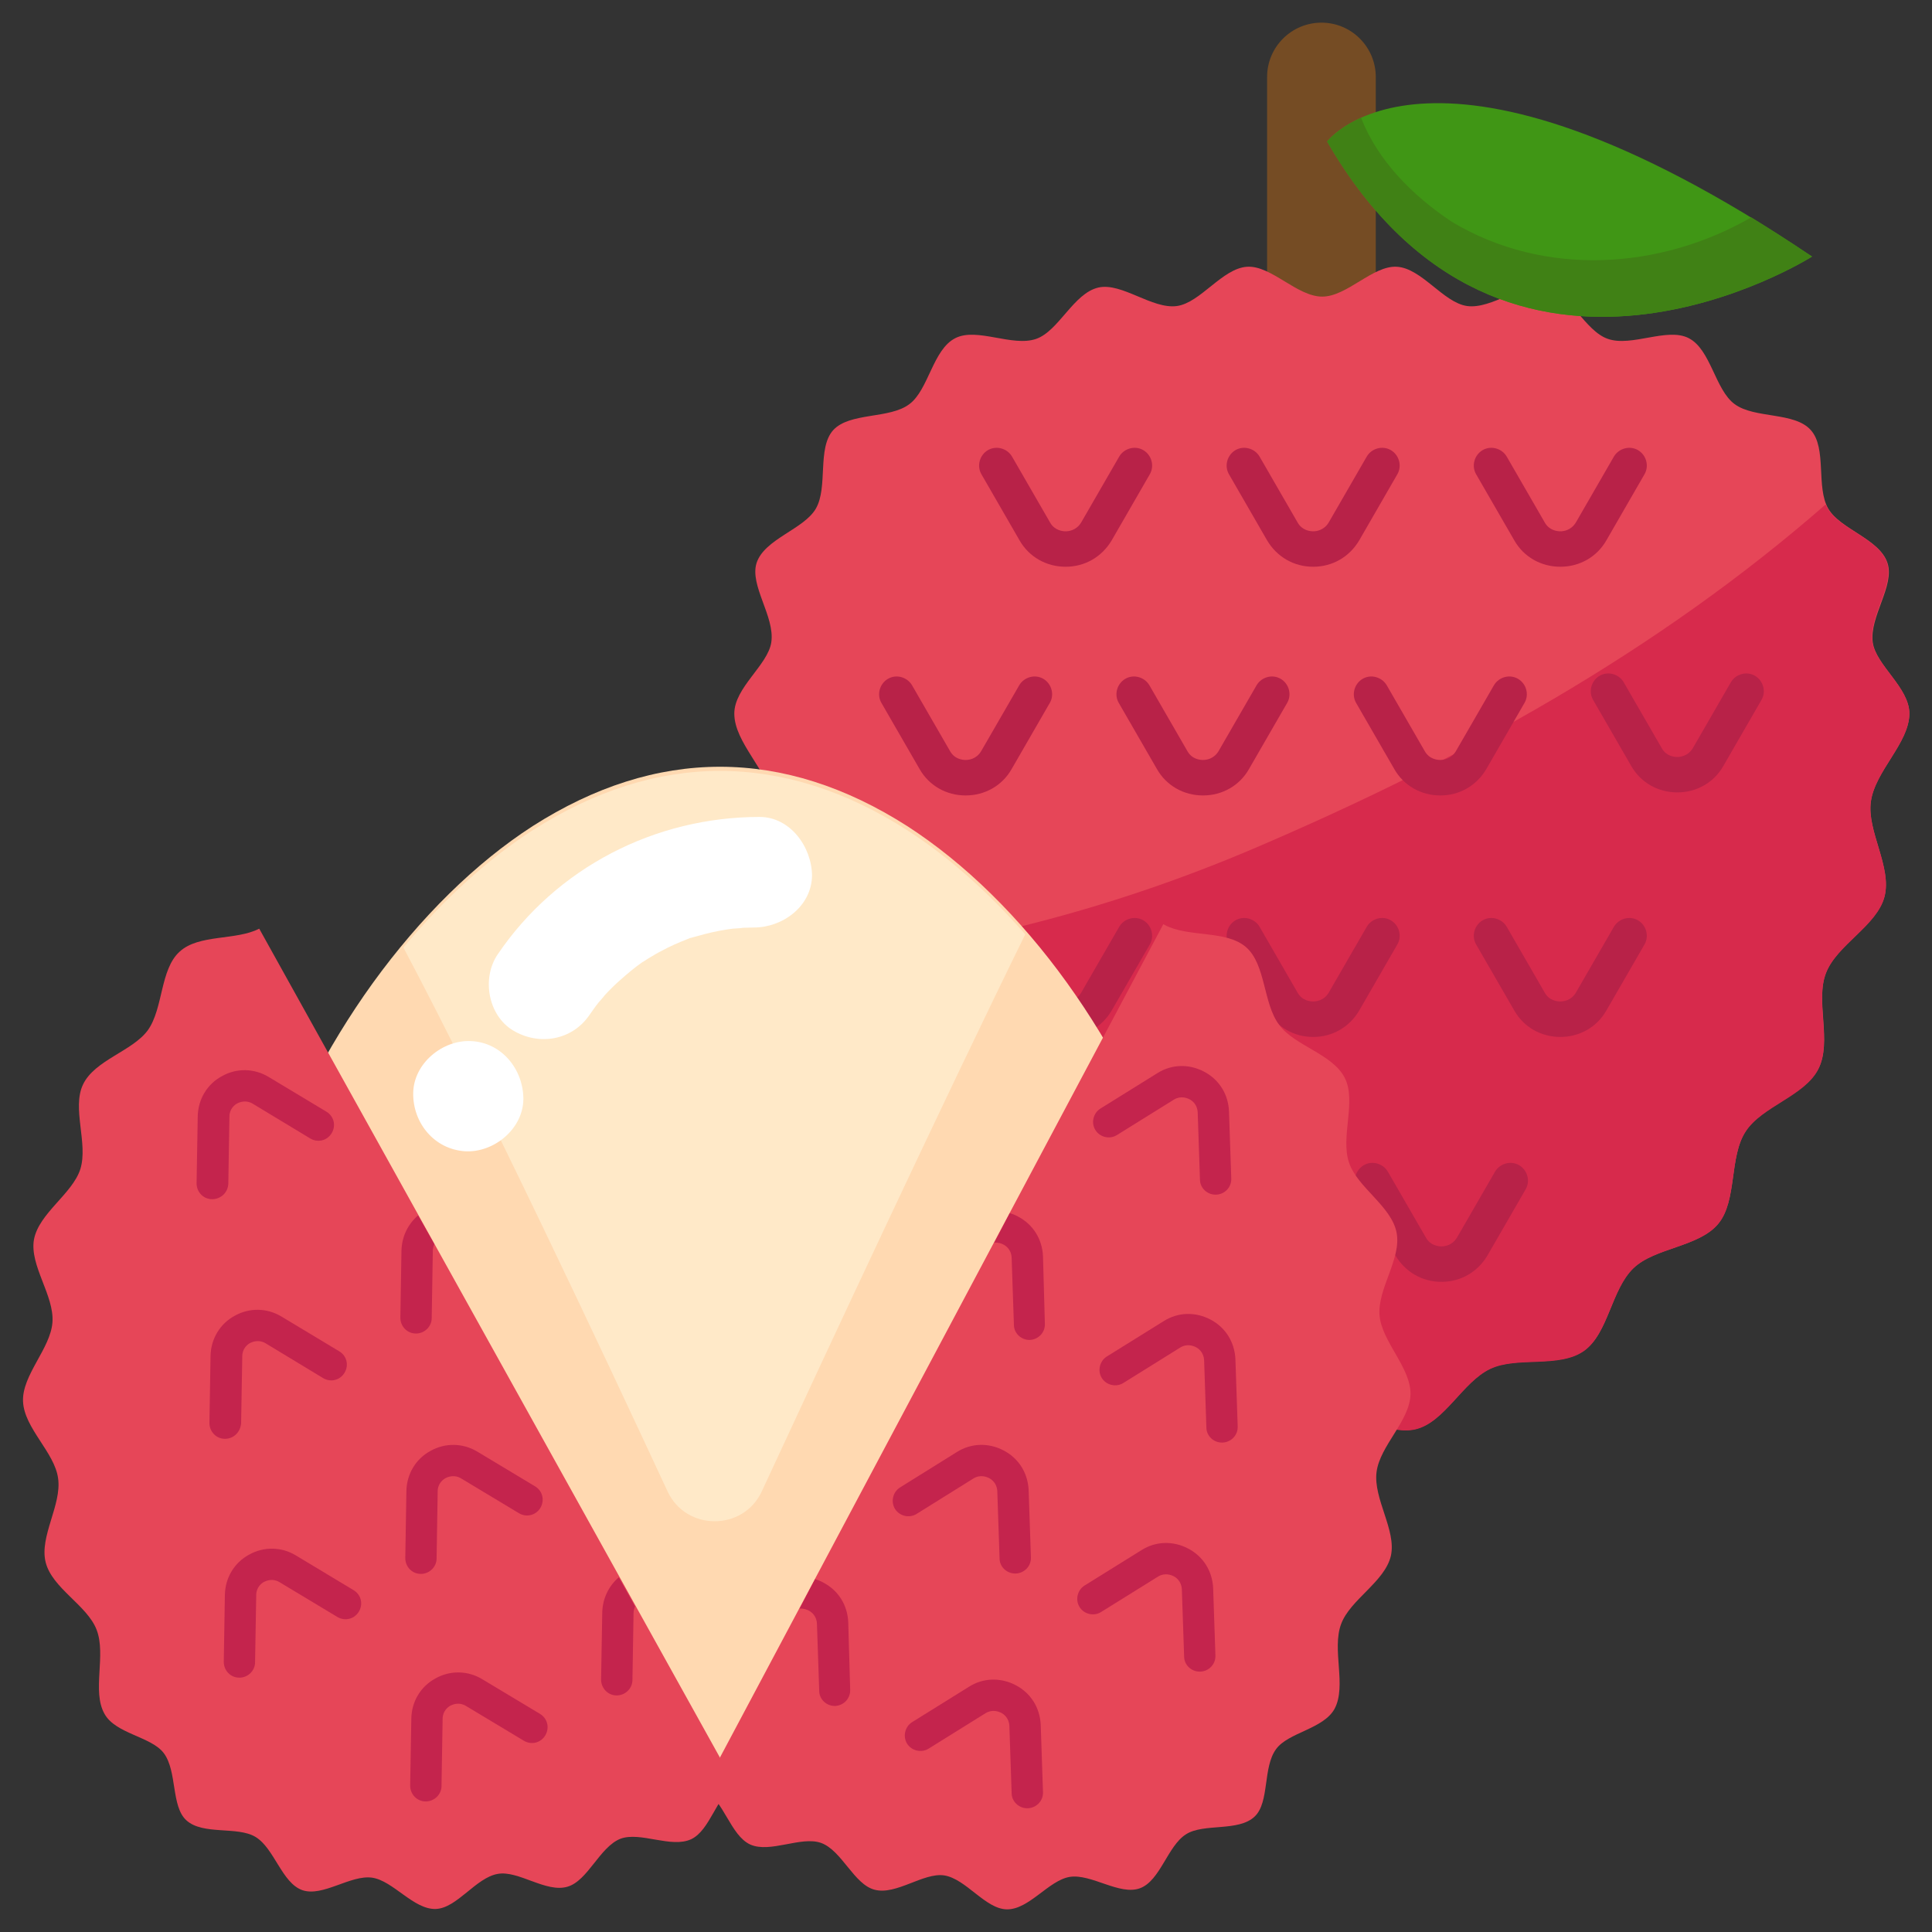
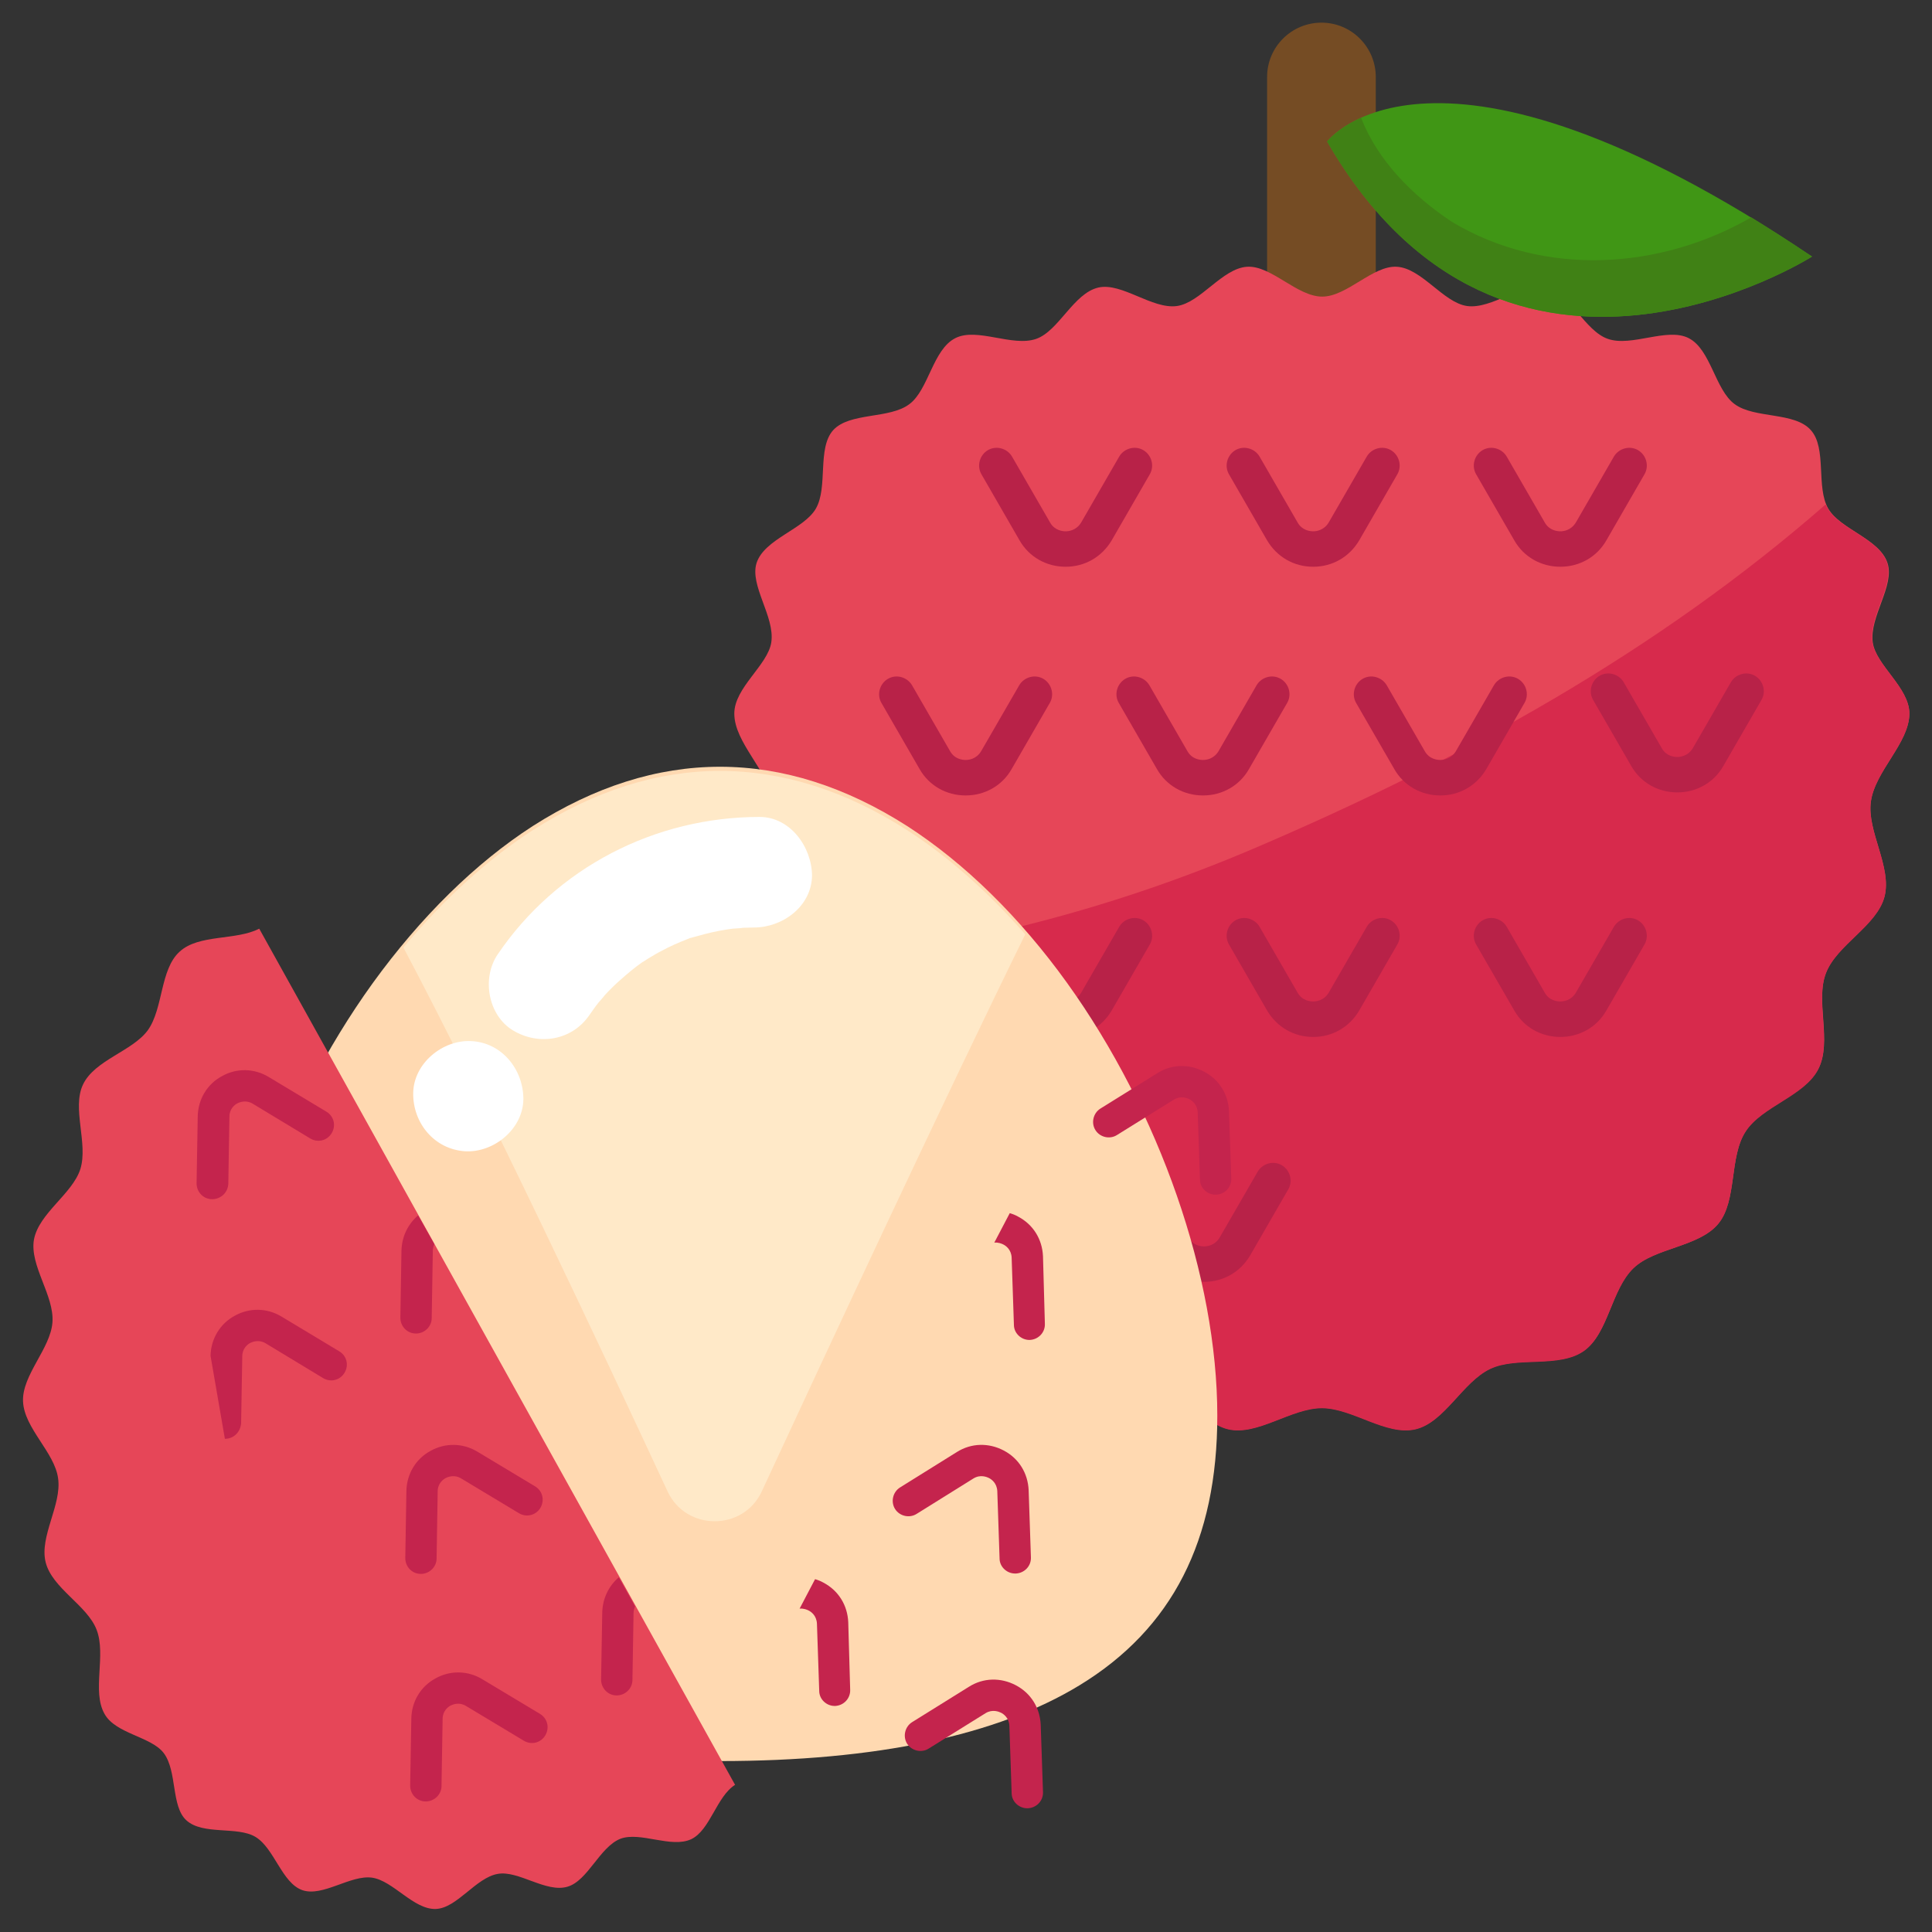
<svg xmlns="http://www.w3.org/2000/svg" width="40" height="40" viewBox="0 0 40 40" fill="none">
  <rect x="0" y="0" width="40" height="40" fill="#333333" stroke="none" />
  <g clip-path="url(#clip0_2680_7203)">
    <path d="M27.359 9.078C26.734 9.078 26.234 8.57 26.234 7.953V1.594C26.234 0.969 26.742 0.469 27.359 0.469C27.984 0.469 28.484 0.977 28.484 1.594V7.945C28.492 8.57 27.984 9.078 27.359 9.078Z" fill="#754C24" />
    <path d="M39.531 14.773C39.531 15.383 38.82 15.961 38.734 16.594C38.648 17.203 39.172 17.945 39.016 18.562C38.859 19.156 38.031 19.555 37.805 20.141C37.578 20.719 37.938 21.562 37.648 22.125C37.367 22.68 36.477 22.898 36.141 23.422C35.797 23.953 35.969 24.852 35.578 25.328C35.18 25.82 34.266 25.828 33.82 26.25C33.359 26.688 33.305 27.602 32.797 27.961C32.281 28.328 31.406 28.07 30.852 28.336C30.281 28.602 29.914 29.445 29.305 29.586C28.703 29.727 28 29.148 27.367 29.148C26.734 29.148 26.039 29.727 25.43 29.586C24.828 29.445 24.453 28.609 23.883 28.336C23.328 28.07 22.453 28.328 21.938 27.961C21.438 27.602 21.375 26.695 20.914 26.25C20.469 25.82 19.555 25.812 19.156 25.328C18.766 24.852 18.938 23.945 18.594 23.422C18.258 22.898 17.367 22.688 17.086 22.125C16.805 21.562 17.156 20.727 16.93 20.141C16.703 19.555 15.875 19.164 15.719 18.562C15.555 17.953 16.086 17.203 16 16.594C15.914 15.961 15.203 15.383 15.203 14.773C15.203 14.234 15.898 13.773 15.969 13.297C16.047 12.766 15.516 12.125 15.664 11.656C15.828 11.156 16.641 10.961 16.891 10.531C17.148 10.086 16.914 9.281 17.25 8.906C17.594 8.531 18.414 8.68 18.828 8.367C19.227 8.07 19.312 7.234 19.781 7C20.227 6.773 20.961 7.188 21.453 7.016C21.922 6.852 22.227 6.07 22.742 5.953C23.227 5.844 23.852 6.406 24.367 6.336C24.859 6.266 25.305 5.555 25.82 5.523C26.32 5.492 26.852 6.141 27.375 6.141C27.891 6.141 28.422 5.492 28.922 5.523C29.438 5.555 29.883 6.266 30.375 6.336C30.891 6.406 31.516 5.844 32 5.953C32.508 6.07 32.812 6.852 33.289 7.016C33.781 7.188 34.516 6.773 34.961 7C35.422 7.234 35.508 8.07 35.914 8.367C36.328 8.672 37.156 8.523 37.492 8.906C37.828 9.281 37.594 10.086 37.852 10.531C38.102 10.961 38.914 11.156 39.078 11.656C39.234 12.125 38.703 12.766 38.773 13.297C38.836 13.773 39.531 14.234 39.531 14.773Z" fill="#E64658" />
    <path d="M39.531 14.773C39.531 14.234 38.836 13.773 38.766 13.297C38.688 12.766 39.219 12.125 39.07 11.656C38.906 11.156 38.094 10.961 37.844 10.531C37.828 10.5 37.812 10.477 37.797 10.445C34.312 13.492 30.234 15.742 25.953 17.57C23.016 18.82 19.945 19.617 16.805 19.922C16.852 19.992 16.898 20.07 16.93 20.148C17.156 20.727 16.797 21.57 17.086 22.133C17.367 22.688 18.258 22.906 18.594 23.43C18.938 23.961 18.766 24.859 19.156 25.336C19.555 25.828 20.469 25.836 20.914 26.258C21.375 26.695 21.43 27.609 21.938 27.969C22.453 28.336 23.328 28.078 23.883 28.344C24.453 28.609 24.82 29.453 25.43 29.594C26.031 29.734 26.734 29.156 27.367 29.156C28 29.156 28.695 29.734 29.305 29.594C29.906 29.453 30.281 28.617 30.852 28.344C31.406 28.078 32.281 28.336 32.797 27.969C33.297 27.609 33.359 26.703 33.82 26.258C34.266 25.828 35.18 25.82 35.578 25.336C35.969 24.859 35.797 23.953 36.141 23.43C36.477 22.906 37.367 22.695 37.648 22.133C37.93 21.57 37.578 20.734 37.805 20.148C38.031 19.562 38.859 19.172 39.016 18.57C39.18 17.961 38.648 17.211 38.734 16.602C38.82 15.961 39.531 15.383 39.531 14.773Z" fill="#D72A4C" />
    <path d="M27.477 2.93C27.477 2.93 29.656 0.031 37.516 5.312C37.516 5.312 31.18 9.336 27.477 2.93Z" fill="#409615" />
    <path d="M36.258 4.5C34.375 5.586 31.977 5.742 30.062 4.594C29.258 4.062 28.523 3.328 28.18 2.438C27.68 2.664 27.477 2.93 27.477 2.93C31.18 9.336 37.516 5.312 37.516 5.312C37.078 5.016 36.664 4.75 36.258 4.5Z" fill="#408115" />
    <path d="M19.992 16.469C19.594 16.469 19.234 16.266 19.039 15.922L18.25 14.555C18.148 14.383 18.211 14.156 18.383 14.055C18.555 13.953 18.781 14.016 18.883 14.188L19.672 15.555C19.766 15.719 19.93 15.734 19.992 15.734C20.055 15.734 20.211 15.719 20.312 15.555L21.102 14.188C21.203 14.016 21.43 13.953 21.602 14.055C21.773 14.156 21.836 14.383 21.734 14.555L20.945 15.922C20.75 16.266 20.391 16.469 19.992 16.469Z" fill="#B82248" />
    <path d="M24.906 16.469C24.508 16.469 24.148 16.266 23.953 15.922L23.164 14.555C23.062 14.383 23.125 14.156 23.297 14.055C23.469 13.953 23.695 14.016 23.797 14.188L24.586 15.555C24.68 15.719 24.844 15.734 24.906 15.734C24.969 15.734 25.125 15.719 25.227 15.555L26.016 14.188C26.117 14.016 26.344 13.953 26.516 14.055C26.688 14.156 26.75 14.383 26.648 14.555L25.859 15.922C25.664 16.266 25.305 16.469 24.906 16.469Z" fill="#B82248" />
    <path d="M29.82 16.469C29.422 16.469 29.062 16.266 28.867 15.922L28.078 14.555C27.977 14.383 28.039 14.156 28.211 14.055C28.383 13.953 28.609 14.016 28.711 14.188L29.5 15.555C29.594 15.719 29.758 15.734 29.82 15.734C29.883 15.734 30.039 15.719 30.141 15.555L30.93 14.188C31.031 14.016 31.258 13.953 31.43 14.055C31.602 14.156 31.664 14.383 31.562 14.555L30.773 15.922C30.57 16.266 30.219 16.469 29.82 16.469Z" fill="#B82248" />
    <path d="M22.062 21.469C21.664 21.469 21.305 21.266 21.109 20.922L20.32 19.555C20.219 19.383 20.281 19.156 20.453 19.055C20.625 18.953 20.852 19.016 20.953 19.188L21.742 20.555C21.836 20.719 22 20.734 22.062 20.734C22.125 20.734 22.281 20.719 22.383 20.555L23.172 19.188C23.273 19.016 23.5 18.953 23.672 19.055C23.844 19.156 23.906 19.383 23.805 19.555L23.016 20.922C22.812 21.266 22.461 21.469 22.062 21.469Z" fill="#B82248" />
    <path d="M27.188 21.469C26.789 21.469 26.438 21.266 26.234 20.922L25.445 19.555C25.344 19.383 25.406 19.156 25.578 19.055C25.75 18.953 25.977 19.016 26.078 19.188L26.867 20.555C26.961 20.719 27.125 20.734 27.188 20.734C27.25 20.734 27.406 20.719 27.508 20.555L28.297 19.188C28.398 19.016 28.625 18.953 28.797 19.055C28.969 19.156 29.031 19.383 28.93 19.555L28.141 20.922C27.938 21.266 27.586 21.469 27.188 21.469Z" fill="#B82248" />
    <path d="M24.93 26.539C24.531 26.539 24.172 26.336 23.977 25.992L23.188 24.625C23.086 24.453 23.148 24.227 23.32 24.125C23.492 24.023 23.719 24.086 23.82 24.258L24.609 25.625C24.703 25.789 24.859 25.805 24.93 25.805C24.992 25.805 25.148 25.789 25.25 25.625L26.039 24.258C26.141 24.086 26.367 24.023 26.539 24.125C26.711 24.227 26.773 24.453 26.672 24.625L25.883 25.992C25.68 26.336 25.328 26.539 24.93 26.539Z" fill="#B82248" />
-     <path d="M29.844 26.539C29.445 26.539 29.094 26.336 28.891 25.992L28.102 24.625C28 24.453 28.062 24.227 28.234 24.125C28.406 24.023 28.633 24.086 28.734 24.258L29.523 25.625C29.617 25.789 29.781 25.805 29.844 25.805C29.906 25.805 30.062 25.789 30.164 25.625L30.953 24.258C31.055 24.086 31.281 24.023 31.453 24.125C31.625 24.227 31.688 24.453 31.586 24.625L30.797 25.992C30.594 26.336 30.242 26.539 29.844 26.539Z" fill="#B82248" />
    <path d="M27.188 11.734C26.789 11.734 26.438 11.531 26.234 11.188L25.445 9.82C25.344 9.648 25.406 9.422 25.578 9.32C25.75 9.219 25.977 9.281 26.078 9.453L26.867 10.82C26.961 10.984 27.125 11 27.188 11C27.25 11 27.406 10.984 27.508 10.82L28.297 9.453C28.398 9.281 28.625 9.219 28.797 9.32C28.969 9.422 29.031 9.648 28.93 9.82L28.141 11.188C27.938 11.531 27.586 11.734 27.188 11.734Z" fill="#B82248" />
    <path d="M22.062 11.734C21.664 11.734 21.305 11.531 21.109 11.188L20.32 9.82C20.219 9.648 20.281 9.422 20.453 9.32C20.625 9.219 20.852 9.281 20.953 9.453L21.742 10.82C21.836 10.984 22 11 22.062 11C22.125 11 22.281 10.984 22.383 10.82L23.172 9.453C23.273 9.281 23.5 9.219 23.672 9.32C23.844 9.422 23.906 9.648 23.805 9.82L23.016 11.188C22.812 11.531 22.461 11.734 22.062 11.734Z" fill="#B82248" />
    <path d="M32.305 11.734C31.906 11.734 31.547 11.531 31.352 11.188L30.562 9.82C30.461 9.648 30.523 9.422 30.695 9.32C30.867 9.219 31.094 9.281 31.195 9.453L31.984 10.82C32.078 10.984 32.242 11 32.305 11C32.367 11 32.523 10.984 32.625 10.82L33.414 9.453C33.516 9.281 33.742 9.219 33.914 9.32C34.086 9.422 34.148 9.648 34.047 9.82L33.258 11.188C33.062 11.531 32.703 11.734 32.305 11.734Z" fill="#B82248" />
    <path d="M32.305 21.469C31.906 21.469 31.547 21.266 31.352 20.922L30.562 19.555C30.461 19.383 30.523 19.156 30.695 19.055C30.867 18.953 31.094 19.016 31.195 19.188L31.984 20.555C32.078 20.719 32.242 20.734 32.305 20.734C32.367 20.734 32.523 20.719 32.625 20.555L33.414 19.188C33.516 19.016 33.742 18.953 33.914 19.055C34.086 19.156 34.148 19.383 34.047 19.555L33.258 20.922C33.062 21.266 32.703 21.469 32.305 21.469Z" fill="#B82248" />
    <path d="M34.727 16.406C34.328 16.406 33.969 16.203 33.773 15.859L32.984 14.492C32.883 14.32 32.945 14.094 33.117 13.992C33.289 13.891 33.516 13.953 33.617 14.125L34.406 15.492C34.5 15.656 34.656 15.672 34.727 15.672C34.789 15.672 34.945 15.656 35.047 15.492L35.836 14.125C35.938 13.953 36.164 13.891 36.336 13.992C36.508 14.094 36.57 14.32 36.469 14.492L35.68 15.859C35.484 16.203 35.125 16.406 34.727 16.406Z" fill="#B82248" />
    <path d="M14.906 15.875C16.211 15.875 17.508 16.289 18.781 17.102C19.969 17.867 21.117 18.992 22.094 20.352C24.008 23.016 25.203 26.445 25.203 29.312C25.203 31.891 24.273 33.719 22.352 34.891C20.648 35.93 18.141 36.461 14.906 36.461C11.672 36.461 9.172 35.93 7.461 34.891C5.539 33.719 4.609 31.898 4.609 29.312C4.609 26.445 5.797 23.016 7.719 20.352C8.703 18.992 9.844 17.867 11.031 17.102C12.305 16.289 13.602 15.875 14.906 15.875Z" fill="#FFD9B1" />
    <path d="M3.719 19.703C3.312 20.07 3.383 20.875 3.062 21.328C2.742 21.766 1.961 21.945 1.719 22.453C1.484 22.945 1.828 23.672 1.664 24.203C1.5 24.719 0.805 25.117 0.703 25.664C0.609 26.203 1.125 26.82 1.086 27.375C1.047 27.922 0.453 28.469 0.477 29.016C0.5 29.57 1.133 30.07 1.203 30.609C1.281 31.156 0.812 31.812 0.945 32.344C1.078 32.883 1.805 33.234 2 33.742C2.203 34.266 1.898 35.016 2.164 35.484C2.391 35.898 3.133 35.953 3.391 36.297C3.672 36.672 3.539 37.398 3.859 37.688C4.203 38 4.914 37.805 5.289 38.031C5.68 38.266 5.836 38.984 6.258 39.133C6.68 39.281 7.258 38.812 7.703 38.875C8.141 38.938 8.562 39.539 9.023 39.523C9.461 39.508 9.852 38.875 10.305 38.797C10.734 38.719 11.305 39.195 11.75 39.062C12.172 38.938 12.414 38.242 12.844 38.07C13.258 37.914 13.898 38.273 14.312 38.078C14.703 37.891 14.836 37.195 15.219 36.953L5.367 19.227C4.883 19.477 4.117 19.336 3.719 19.703Z" fill="#E64658" />
-     <path d="M28.5 30.477C28.57 29.93 29.188 29.422 29.203 28.867C29.211 28.312 28.609 27.781 28.562 27.234C28.516 26.68 29.023 26.055 28.914 25.516C28.805 24.969 28.102 24.586 27.93 24.07C27.75 23.539 28.086 22.805 27.844 22.32C27.594 21.82 26.805 21.656 26.484 21.219C26.148 20.773 26.211 19.969 25.797 19.609C25.383 19.25 24.602 19.414 24.109 19.148C24.102 19.141 24.094 19.141 24.086 19.133L14.555 37.047C14.562 37.055 14.57 37.055 14.578 37.062C14.984 37.273 15.125 38 15.531 38.188C15.945 38.375 16.586 38.008 17 38.156C17.43 38.312 17.68 39.016 18.109 39.125C18.555 39.242 19.117 38.766 19.547 38.828C20 38.898 20.398 39.523 20.844 39.531C21.305 39.539 21.711 38.93 22.148 38.859C22.594 38.789 23.18 39.25 23.602 39.094C24.023 38.938 24.172 38.219 24.555 37.977C24.922 37.742 25.641 37.93 25.977 37.609C26.289 37.312 26.141 36.586 26.422 36.211C26.672 35.867 27.406 35.797 27.633 35.375C27.883 34.898 27.57 34.156 27.766 33.625C27.953 33.117 28.672 32.75 28.797 32.211C28.914 31.68 28.43 31.031 28.5 30.477Z" fill="#E64658" />
    <path d="M8.727 32.586C8.719 32.586 8.719 32.586 8.711 32.586C8.531 32.586 8.391 32.438 8.391 32.258L8.414 30.867C8.422 30.516 8.609 30.203 8.914 30.039C9.219 29.867 9.586 29.875 9.883 30.055L11.078 30.773C11.234 30.867 11.281 31.062 11.188 31.219C11.094 31.375 10.898 31.422 10.742 31.328L9.547 30.609C9.406 30.523 9.273 30.578 9.227 30.602C9.18 30.625 9.062 30.711 9.062 30.875L9.039 32.266C9.039 32.438 8.898 32.578 8.727 32.586Z" fill="#C4244D" />
    <path d="M8.992 25.758C8.977 25.797 8.961 25.844 8.961 25.898L8.938 27.289C8.938 27.461 8.797 27.602 8.625 27.609C8.617 27.609 8.617 27.609 8.609 27.609C8.43 27.609 8.289 27.461 8.289 27.281L8.312 25.891C8.32 25.602 8.445 25.344 8.656 25.164L8.992 25.758Z" fill="#C4244D" />
    <path d="M4.406 24.828C4.398 24.828 4.398 24.828 4.391 24.828C4.211 24.828 4.07 24.68 4.07 24.5L4.094 23.109C4.102 22.758 4.289 22.445 4.594 22.281C4.898 22.109 5.266 22.117 5.562 22.297L6.758 23.016C6.914 23.109 6.961 23.305 6.867 23.461C6.773 23.617 6.578 23.664 6.422 23.57L5.234 22.852C5.094 22.766 4.961 22.82 4.914 22.844C4.867 22.867 4.75 22.953 4.75 23.117L4.727 24.508C4.719 24.688 4.578 24.82 4.406 24.828Z" fill="#C4244D" />
    <path d="M13.148 33.258C13.133 33.297 13.117 33.344 13.117 33.391L13.094 34.781C13.094 34.953 12.953 35.094 12.781 35.102H12.766C12.586 35.102 12.445 34.953 12.445 34.773L12.469 33.383C12.477 33.094 12.602 32.836 12.812 32.656L13.148 33.258Z" fill="#C4244D" />
    <path d="M8.828 37.297C8.82 37.297 8.82 37.297 8.812 37.297C8.633 37.297 8.492 37.148 8.492 36.969L8.516 35.578C8.523 35.227 8.711 34.914 9.016 34.75C9.32 34.578 9.688 34.586 9.984 34.766L11.18 35.484C11.336 35.578 11.383 35.773 11.289 35.93C11.195 36.086 11 36.133 10.844 36.039L9.648 35.32C9.508 35.234 9.375 35.289 9.328 35.312C9.281 35.336 9.164 35.422 9.164 35.586L9.141 36.977C9.141 37.148 9 37.289 8.828 37.297Z" fill="#C4244D" />
-     <path d="M4.672 29.789C4.664 29.789 4.664 29.789 4.656 29.789C4.477 29.789 4.336 29.641 4.336 29.461L4.359 28.07C4.367 27.719 4.555 27.406 4.859 27.242C5.164 27.07 5.531 27.078 5.828 27.258L7.023 27.977C7.18 28.07 7.227 28.266 7.133 28.422C7.039 28.578 6.844 28.625 6.688 28.531L5.5 27.812C5.359 27.727 5.227 27.781 5.18 27.805C5.133 27.828 5.016 27.914 5.016 28.078L4.992 29.469C4.977 29.648 4.844 29.781 4.672 29.789Z" fill="#C4244D" />
-     <path d="M4.969 34.734C4.961 34.734 4.961 34.734 4.953 34.734C4.773 34.734 4.633 34.586 4.633 34.406L4.656 33.016C4.664 32.664 4.852 32.352 5.156 32.188C5.461 32.016 5.828 32.023 6.125 32.203L7.32 32.922C7.477 33.016 7.523 33.211 7.43 33.367C7.336 33.523 7.141 33.57 6.984 33.477L5.789 32.758C5.648 32.672 5.516 32.727 5.469 32.75C5.422 32.773 5.305 32.859 5.305 33.023L5.281 34.414C5.281 34.586 5.141 34.727 4.969 34.734Z" fill="#C4244D" />
-     <path d="M24.836 34.609C24.664 34.609 24.516 34.469 24.516 34.297L24.469 32.906C24.461 32.734 24.344 32.656 24.297 32.633C24.25 32.609 24.117 32.555 23.977 32.641L22.797 33.375C22.648 33.469 22.445 33.422 22.352 33.273C22.258 33.125 22.305 32.922 22.453 32.828L23.633 32.094C23.93 31.906 24.289 31.898 24.602 32.062C24.914 32.227 25.102 32.531 25.117 32.883L25.164 34.273C25.172 34.453 25.031 34.602 24.852 34.609C24.844 34.609 24.836 34.609 24.836 34.609Z" fill="#C4244D" />
+     <path d="M4.672 29.789C4.664 29.789 4.664 29.789 4.656 29.789L4.359 28.07C4.367 27.719 4.555 27.406 4.859 27.242C5.164 27.07 5.531 27.078 5.828 27.258L7.023 27.977C7.18 28.07 7.227 28.266 7.133 28.422C7.039 28.578 6.844 28.625 6.688 28.531L5.5 27.812C5.359 27.727 5.227 27.781 5.18 27.805C5.133 27.828 5.016 27.914 5.016 28.078L4.992 29.469C4.977 29.648 4.844 29.781 4.672 29.789Z" fill="#C4244D" />
    <path d="M21.016 32.578C20.844 32.578 20.695 32.438 20.695 32.266L20.648 30.875C20.641 30.703 20.523 30.625 20.477 30.602C20.43 30.578 20.297 30.523 20.156 30.609L18.977 31.344C18.828 31.438 18.625 31.391 18.531 31.242C18.438 31.094 18.484 30.891 18.633 30.797L19.812 30.062C20.109 29.875 20.469 29.867 20.781 30.031C21.094 30.195 21.281 30.5 21.297 30.852L21.344 32.242C21.352 32.422 21.211 32.57 21.031 32.578C21.023 32.578 21.016 32.578 21.016 32.578Z" fill="#C4244D" />
-     <path d="M25.297 29.867C25.125 29.867 24.977 29.727 24.977 29.555L24.93 28.164C24.922 27.992 24.805 27.914 24.758 27.891C24.711 27.867 24.578 27.812 24.438 27.898L23.258 28.633C23.109 28.727 22.906 28.68 22.812 28.531C22.719 28.383 22.766 28.18 22.914 28.086L24.094 27.352C24.391 27.164 24.75 27.156 25.062 27.32C25.375 27.484 25.562 27.789 25.578 28.141L25.625 29.531C25.633 29.711 25.492 29.859 25.312 29.867C25.305 29.867 25.297 29.867 25.297 29.867Z" fill="#C4244D" />
    <path d="M21.633 27.406C21.641 27.586 21.5 27.734 21.32 27.742H21.312C21.141 27.742 20.992 27.602 20.992 27.43L20.945 26.039C20.938 25.867 20.82 25.789 20.773 25.766C20.742 25.75 20.672 25.719 20.586 25.727L20.906 25.117C20.961 25.133 21.023 25.156 21.078 25.188C21.391 25.352 21.578 25.656 21.594 26.008L21.633 27.406Z" fill="#C4244D" />
    <path d="M25.164 24.734C24.992 24.734 24.844 24.594 24.844 24.422L24.797 23.031C24.789 22.859 24.672 22.781 24.625 22.758C24.578 22.734 24.445 22.68 24.305 22.766L23.125 23.5C22.977 23.594 22.773 23.547 22.68 23.398C22.586 23.25 22.633 23.047 22.781 22.953L23.961 22.219C24.258 22.031 24.617 22.023 24.93 22.188C25.242 22.352 25.43 22.656 25.445 23.008L25.492 24.398C25.5 24.578 25.359 24.727 25.18 24.734C25.172 24.734 25.164 24.734 25.164 24.734Z" fill="#C4244D" />
    <path d="M17.602 34.984C17.609 35.164 17.469 35.312 17.289 35.32H17.281C17.109 35.32 16.961 35.18 16.961 35.008L16.914 33.617C16.906 33.445 16.789 33.367 16.742 33.344C16.711 33.328 16.641 33.297 16.555 33.305L16.875 32.695C16.93 32.711 16.992 32.734 17.047 32.766C17.359 32.93 17.547 33.234 17.562 33.586L17.602 34.984Z" fill="#C4244D" />
    <path d="M21.266 37.438C21.094 37.438 20.945 37.297 20.945 37.125L20.898 35.734C20.891 35.562 20.773 35.484 20.727 35.461C20.68 35.438 20.547 35.383 20.406 35.469L19.227 36.203C19.078 36.297 18.875 36.25 18.781 36.102C18.688 35.953 18.734 35.75 18.883 35.656L20.062 34.922C20.359 34.734 20.719 34.727 21.031 34.891C21.344 35.055 21.531 35.359 21.547 35.711L21.594 37.102C21.602 37.281 21.461 37.43 21.281 37.438C21.273 37.438 21.273 37.438 21.266 37.438Z" fill="#C4244D" />
    <path d="M21.227 19.344C20.461 18.469 19.633 17.734 18.781 17.188C17.516 16.375 16.211 15.961 14.906 15.961C13.602 15.961 12.305 16.375 11.031 17.188C10.094 17.789 9.18 18.625 8.352 19.617C10.062 22.844 12.484 28 13.82 30.875C14.203 31.703 15.391 31.703 15.773 30.875C17.133 27.938 19.609 22.633 21.227 19.344Z" fill="#FFE9C8" />
    <path d="M9.758 21.555C9.164 21.523 8.562 22.016 8.555 22.633C8.547 23.25 8.992 23.797 9.633 23.836C10.226 23.867 10.828 23.375 10.836 22.758C10.836 22.141 10.391 21.586 9.758 21.555Z" fill="white" />
    <path d="M15.727 16.914C13.562 16.914 11.523 17.961 10.305 19.758C9.969 20.25 10.102 21.023 10.625 21.336C11.164 21.656 11.844 21.539 12.203 21.016C12.266 20.93 12.32 20.844 12.391 20.758C12.398 20.75 12.516 20.617 12.523 20.602C12.625 20.492 12.734 20.383 12.852 20.281C12.992 20.156 13.141 20.031 13.297 19.922C13.305 19.922 13.383 19.867 13.422 19.844C13.516 19.789 13.602 19.734 13.695 19.688C13.867 19.594 14.047 19.516 14.227 19.445C14.25 19.438 14.273 19.43 14.281 19.422C14.297 19.422 14.312 19.414 14.344 19.406C14.43 19.383 14.516 19.359 14.602 19.336C14.789 19.289 14.977 19.25 15.172 19.227C15.203 19.227 15.531 19.203 15.289 19.211C15.398 19.211 15.5 19.203 15.609 19.203C16.203 19.203 16.805 18.766 16.812 18.125C16.805 17.531 16.359 16.914 15.727 16.914Z" fill="white" />
  </g>
  <defs>
    <clipPath id="clip0_2680_7203">
      <rect width="40" height="40" fill="white" />
    </clipPath>
  </defs>
</svg>